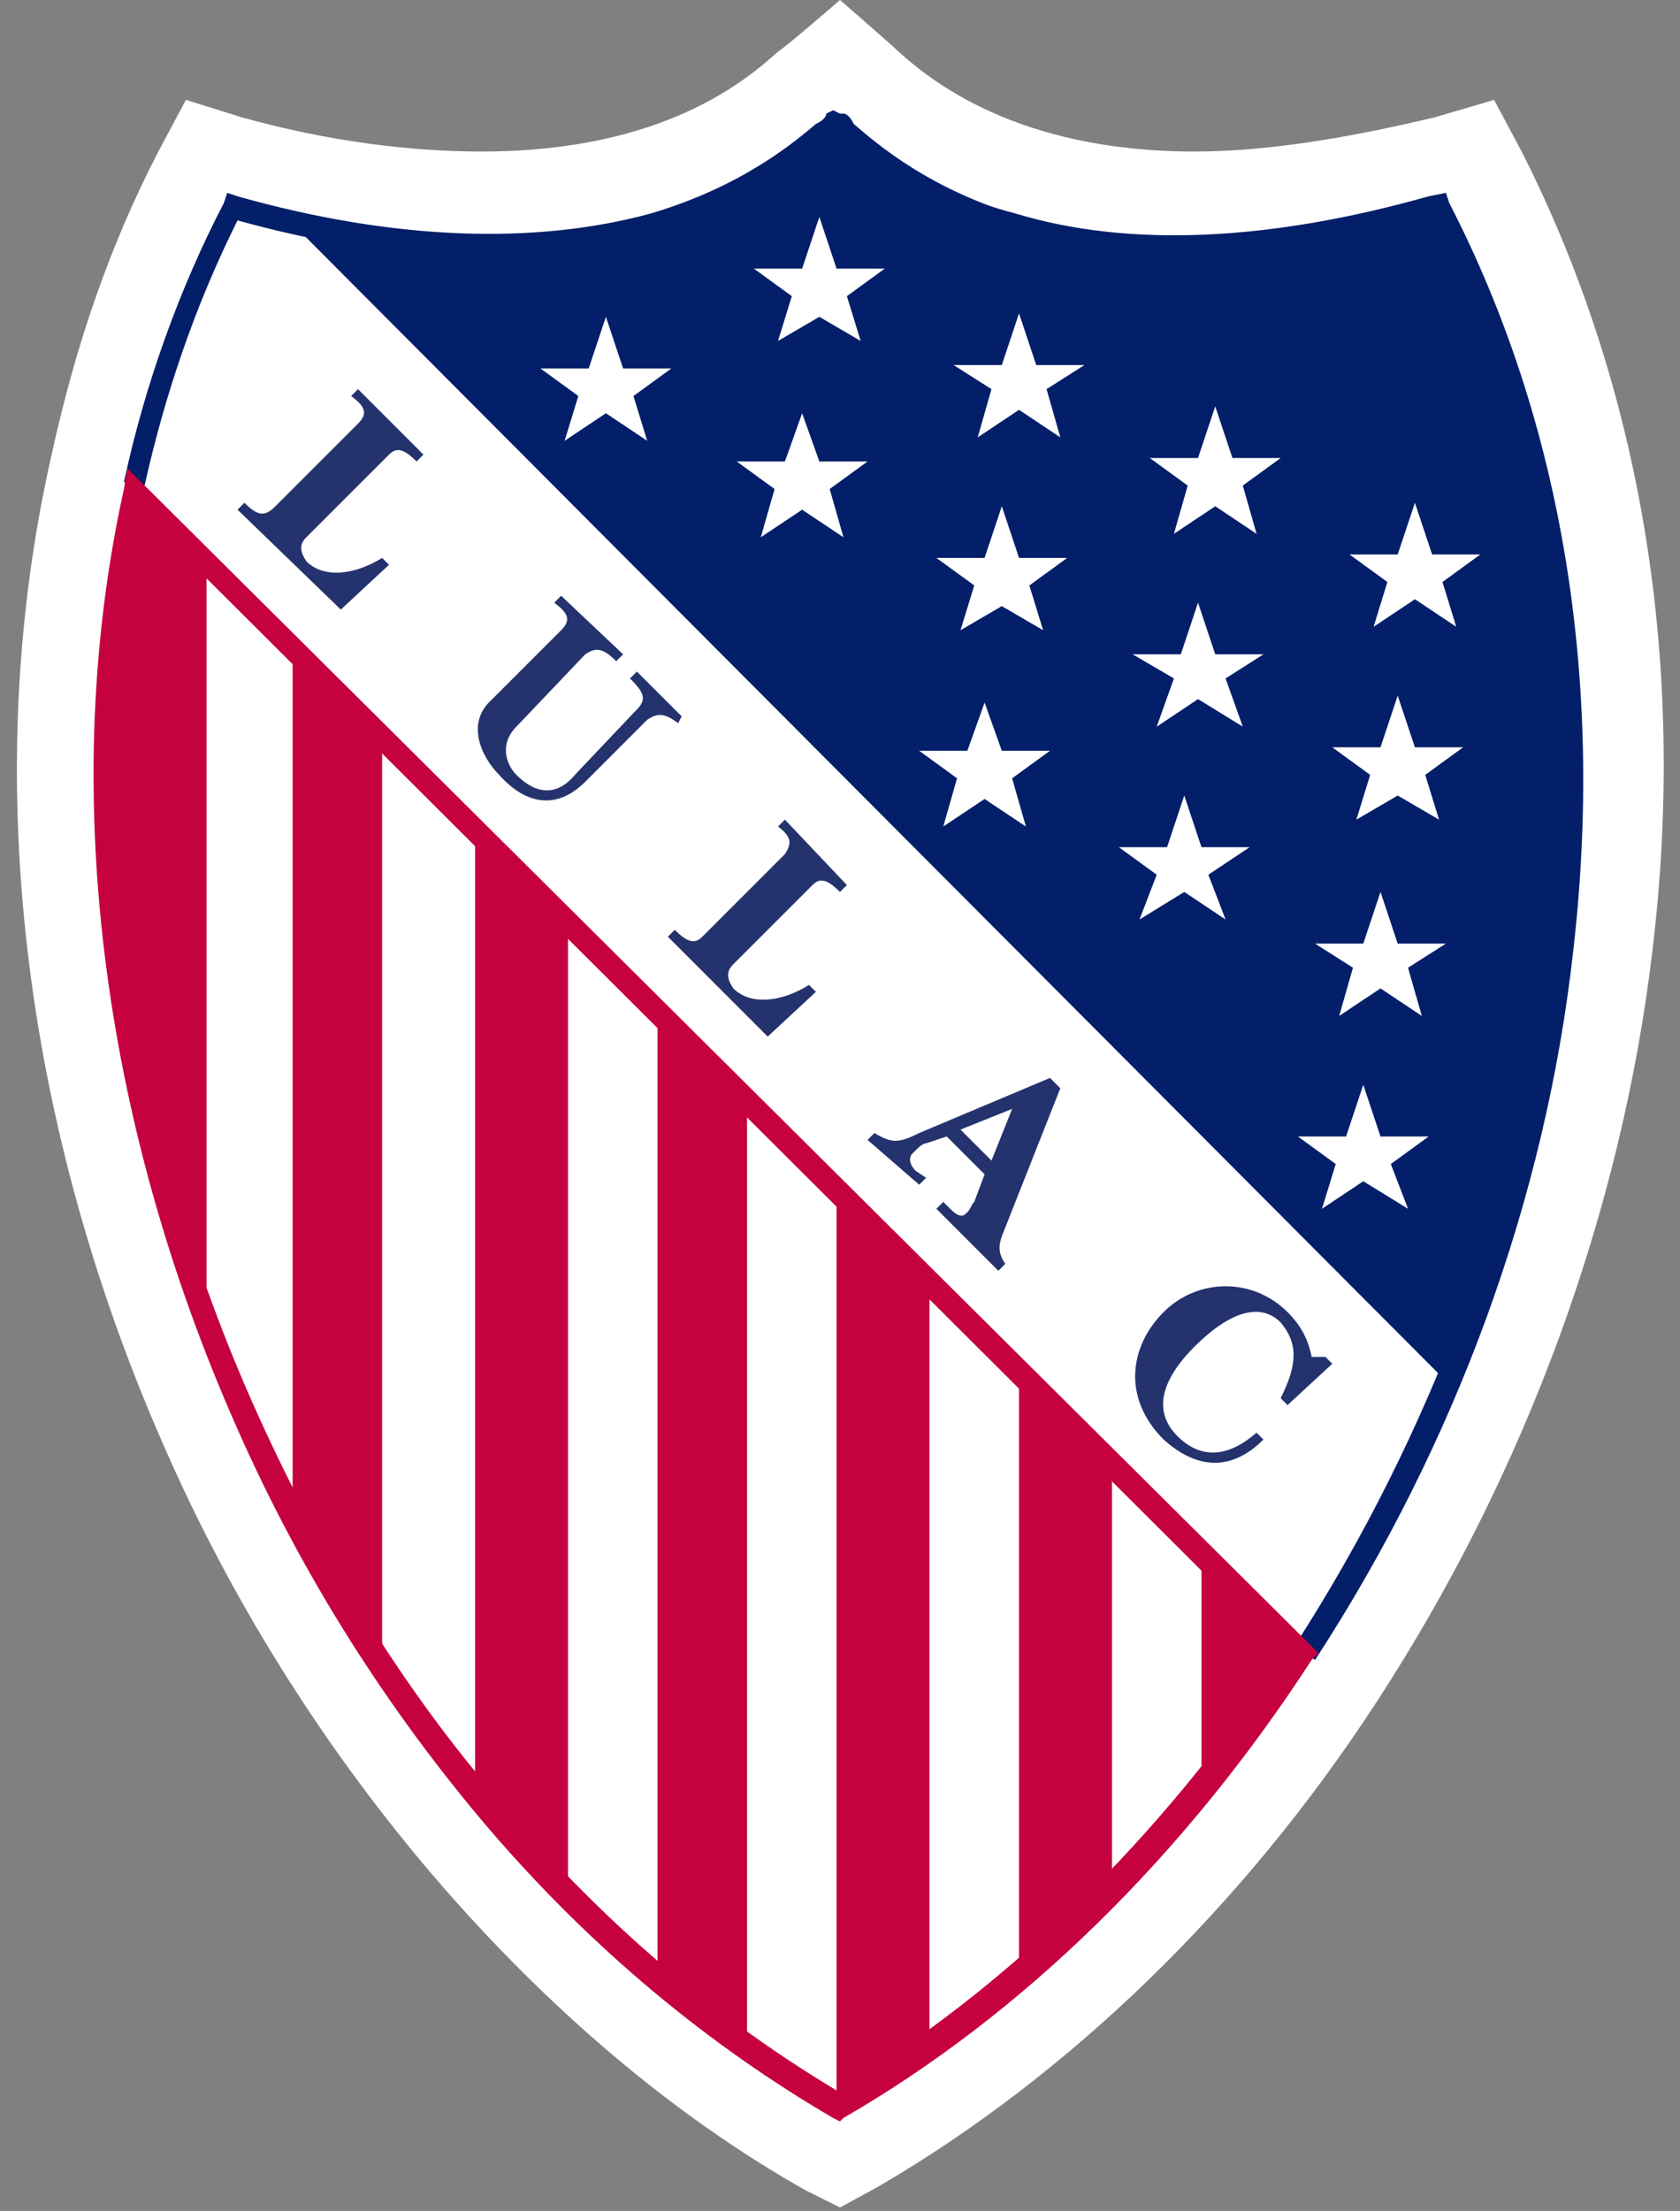
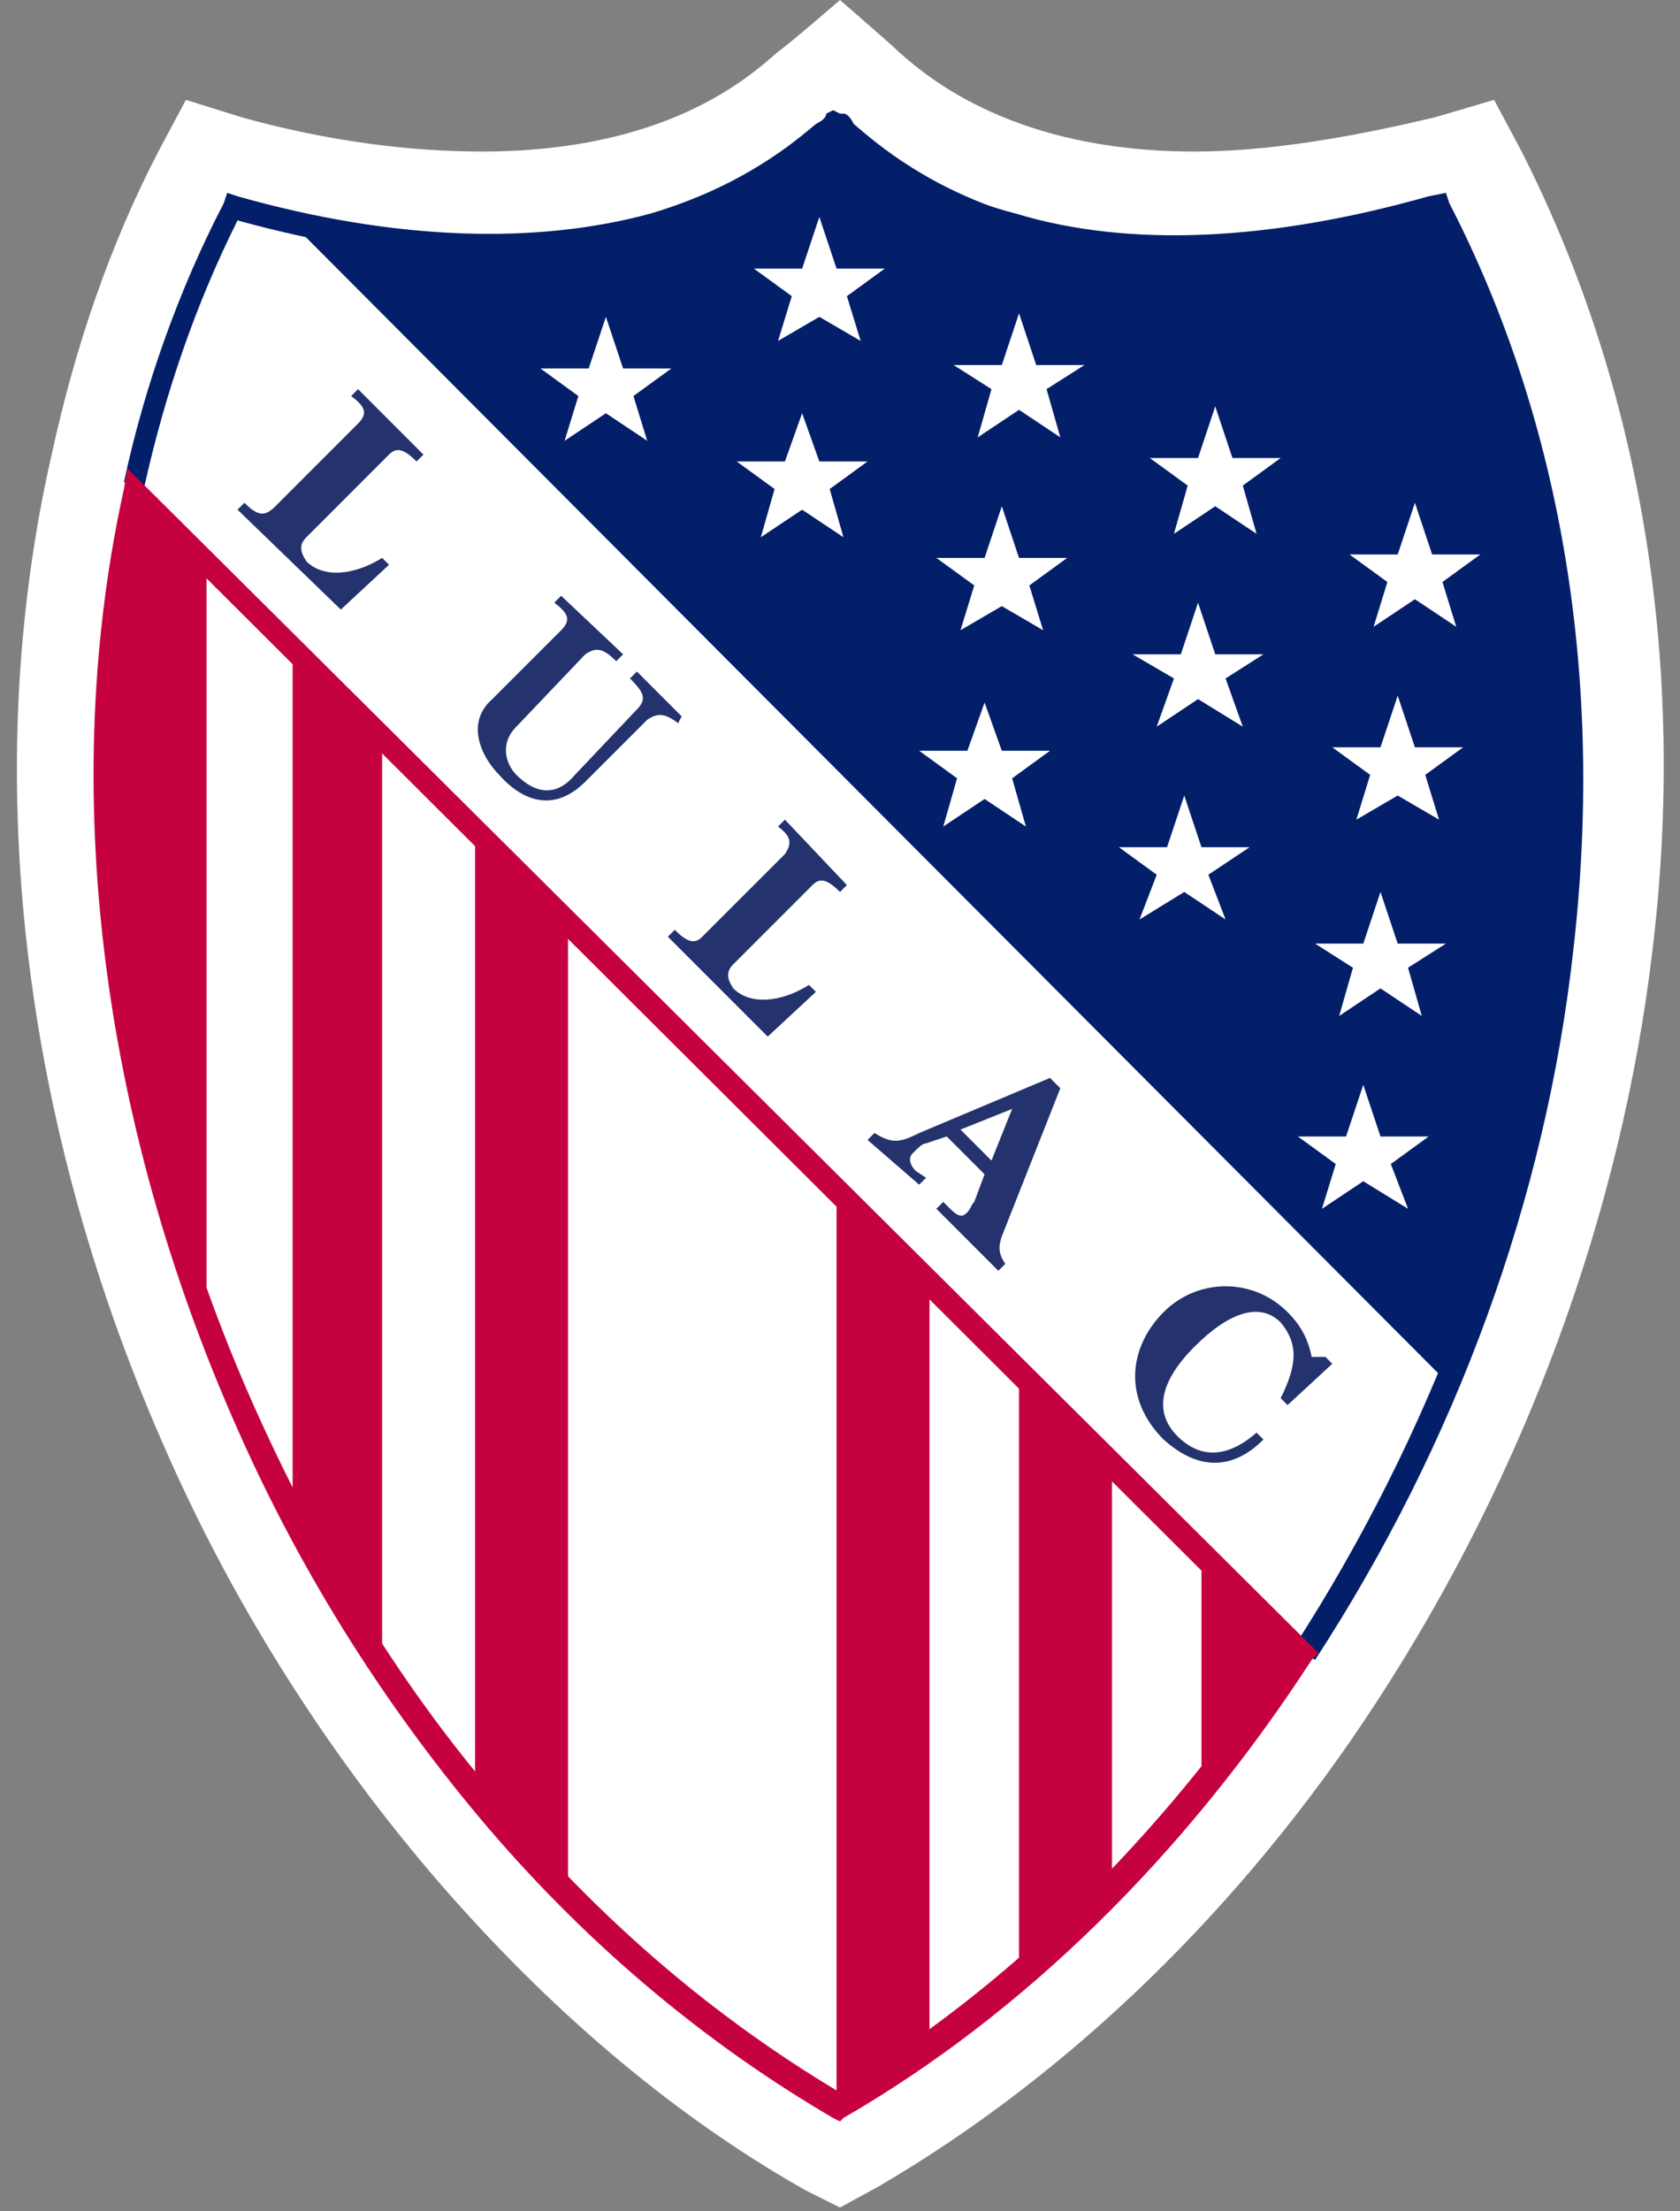
<svg xmlns="http://www.w3.org/2000/svg" xmlns:xlink="http://www.w3.org/1999/xlink" version="1.1" id="Layer_1" x="0px" y="0px" viewBox="0 0 48.8 64.2" style="enable-background:new 0 0 48.8 64.2;" xml:space="preserve">
  <rect x="0" y="0" width="48.8" height="64.2" fill="#808080" stroke="none" />
  <style type="text/css">
	.st0{fill:#FFFFFF;}
	.st1{fill:#041F69;}
	.st2{fill:#24336D;}
	.st3{fill:#C60140;}
	.st4{clip-path:url(#SVGID_00000030470904242536896580000000795953321475264643_);fill:#C60140;}
</style>
  <g>
    <g>
      <path class="st0" d="M23.4,63.6c-3.9-2.2-7.5-5.3-10.7-9c-3.1-3.6-5.8-7.8-7.8-12.3c-4.3-9.6-5.5-19.9-3.4-29.1    C2.2,10,3.2,7.1,4.6,4.4l0.8-1.5L7,3.4c2.5,0.7,4.9,1,7,1c5.3,0,7.7-2.1,8.6-2.9C22.9,1.3,24.4,0,24.4,0s1.5,1.3,1.7,1.5    c0.9,0.8,3.4,2.9,8.6,2.9c2.1,0,4.5-0.4,7-1l1.7-0.5l0.8,1.5c3.5,6.9,4.8,14.9,3.8,23.2c-0.9,7.6-3.7,15.2-8,21.8v0    c-3.9,6-9,10.9-14.5,14.1l-1.1,0.6L23.4,63.6z" />
      <path class="st0" d="M37.9,48c7.9-12.1,10.8-28.6,4-42C29.6,9.4,25.1,4,24.4,3.5C23.6,4,19.1,9.4,6.9,6c-1.3,2.6-2.3,5.3-2.9,8" />
      <path class="st1" d="M38.2,48.2l-0.6-0.4c4-6.2,6.6-13.2,7.5-20.3c0.9-7.5-0.3-14.8-3.4-21C37,7.7,32.9,7.8,29.5,6.8    C26.7,6,25.1,4.6,24.4,4c0,0-0.1,0-0.1-0.1c0,0,0,0-0.1,0.1c-0.7,0.6-2.3,2-5.1,2.8c-3.4,1-7.5,0.9-12.2-0.4    c-1.2,2.4-2.1,5-2.7,7.7L3.6,14c0.6-2.8,1.6-5.6,2.9-8.1l0.1-0.3l0.3,0.1c4.6,1.3,8.7,1.4,12,0.5c2.7-0.8,4.2-2.1,4.8-2.6    c0.2-0.1,0.3-0.2,0.3-0.3l0.2-0.1l0.2,0.1c0.1,0.1,0.2,0.2,0.3,0.3c0.6,0.6,2.1,1.9,4.8,2.6c3.3,1,7.4,0.8,12-0.5L42,5.6l0.1,0.3    c3.3,6.4,4.5,13.9,3.6,21.7C44.9,34.8,42.3,41.9,38.2,48.2" />
      <path class="st1" d="M42.1,40L8.5,6.4c11,2.4,15.1-2.5,15.8-2.9C25.1,4,29.6,9.4,41.9,6C47.3,16.7,46.6,29.2,42.1,40" />
      <path class="st1" d="M42.1,40.2L42,40.1L8.2,6.2l0.4,0.1c4.2,0.9,7.9,0.9,10.9-0.1c2.5-0.8,3.8-2,4.5-2.6c0.1-0.1,0.3-0.2,0.3-0.3    l0.1,0l0.1,0c0.1,0,0.2,0.1,0.3,0.3c0.7,0.6,2.2,1.9,4.9,2.7c3.4,1,7.5,0.8,12.2-0.5l0.1,0L42,6c5,9.9,5.1,22.3,0.2,34.1    L42.1,40.2z M8.9,6.6l33.1,33.2c4.8-11.6,4.7-23.9-0.2-33.6C37.1,7.4,33,7.6,29.6,6.6c-2.8-0.8-4.3-2.2-5-2.7    c-0.1-0.1-0.2-0.2-0.2-0.2c-0.1,0-0.1,0.1-0.2,0.2c-0.7,0.6-2.1,1.8-4.6,2.6C16.6,7.4,13,7.5,8.9,6.6" />
      <polygon class="st0" points="38.4,35.1 38.8,33.8 37.7,33 39.1,33 39.6,31.5 40.1,33 41.5,33 40.4,33.8 40.9,35.1 39.6,34.3   " />
      <polygon class="st0" points="38.9,29.5 39.3,28.1 38.2,27.4 39.6,27.4 40.1,25.9 40.6,27.4 42,27.4 40.9,28.1 41.3,29.5     40.1,28.7   " />
      <polygon class="st0" points="39.4,23.8 39.8,22.5 38.7,21.7 40.1,21.7 40.6,20.2 41.1,21.7 42.5,21.7 41.4,22.5 41.8,23.8     40.6,23.1   " />
      <polygon class="st0" points="39.9,18.2 40.3,16.9 39.2,16.1 40.6,16.1 41.1,14.6 41.6,16.1 43,16.1 41.9,16.9 42.3,18.2     41.1,17.4   " />
      <polygon class="st0" points="33.1,26.7 33.6,25.4 32.5,24.6 33.9,24.6 34.4,23.1 34.9,24.6 36.3,24.6 35.1,25.4 35.6,26.7     34.4,25.9   " />
      <polygon class="st0" points="33.6,21.1 34.1,19.7 32.9,19 34.3,19 34.8,17.5 35.3,19 36.7,19 35.6,19.7 36.1,21.1 34.8,20.3   " />
      <polygon class="st0" points="34.1,15.5 34.5,14.1 33.4,13.3 34.8,13.3 35.3,11.8 35.8,13.3 37.2,13.3 36.1,14.1 36.5,15.5     35.3,14.7   " />
      <polygon class="st0" points="27.4,24 27.8,22.6 26.7,21.8 28.1,21.8 28.6,20.4 29.1,21.8 30.5,21.8 29.4,22.6 29.8,24 28.6,23.2       " />
      <polygon class="st0" points="27.9,18.3 28.3,17 27.2,16.2 28.6,16.2 29.1,14.7 29.6,16.2 31,16.2 29.9,17 30.3,18.3 29.1,17.6       " />
      <polygon class="st0" points="28.4,12.7 28.8,11.3 27.7,10.6 29.1,10.6 29.6,9.1 30.1,10.6 31.5,10.6 30.4,11.3 30.8,12.7     29.6,11.9   " />
      <polygon class="st0" points="22.1,15.6 22.5,14.2 21.4,13.4 22.8,13.4 23.3,12 23.8,13.4 25.2,13.4 24.1,14.2 24.5,15.6     23.3,14.8   " />
      <polygon class="st0" points="22.6,9.9 23,8.6 21.9,7.8 23.3,7.8 23.8,6.3 24.3,7.8 25.7,7.8 24.6,8.6 25,9.9 23.8,9.2   " />
      <polygon class="st0" points="16.4,12.8 16.8,11.5 15.7,10.7 17.1,10.7 17.6,9.2 18.1,10.7 19.5,10.7 18.4,11.5 18.8,12.8 17.6,12       " />
      <path class="st2" d="M6.9,14.8l0.2-0.2C7.5,15,7.7,15,8,14.7l2.4-2.4c0.3-0.3,0.2-0.5-0.2-0.8l0.2-0.2l1.9,1.9l-0.2,0.2    c-0.4-0.4-0.6-0.4-0.8-0.2l-2.4,2.4c-0.2,0.2-0.2,0.4,0,0.7c0.5,0.5,1.4,0.4,2.2-0.1l0.2,0.2l-1.4,1.3L6.9,14.8z" />
      <path class="st2" d="M18.1,19l-0.2,0.2c-0.4-0.4-0.6-0.4-0.9-0.2L15,21.1c-0.5,0.5-0.3,1.1,0,1.4c0.6,0.6,1.2,0.6,1.7,0l1.8-1.9    c0.3-0.3,0.2-0.5-0.2-0.9l0.2-0.2l1.3,1.3L19.7,21c-0.4-0.3-0.6-0.3-0.9-0.1l-1.8,1.8c-0.8,0.8-1.7,0.7-2.5-0.2    C14,22,13.5,21,14.3,20.3l2-2c0.3-0.3,0.2-0.5-0.2-0.8l0.2-0.2L18.1,19z" />
      <path class="st2" d="M19.4,27.2l0.2-0.2c0.4,0.4,0.6,0.4,0.8,0.2l2.4-2.4c0.2-0.3,0.2-0.5-0.2-0.8l0.2-0.2l1.8,1.9l-0.2,0.2    c-0.4-0.4-0.6-0.4-0.8-0.2L21.3,28c-0.2,0.2-0.2,0.4,0,0.7c0.5,0.5,1.4,0.4,2.2-0.1l0.2,0.2l-1.4,1.3L19.4,27.2z" />
      <path class="st2" d="M25.2,33.1l0.2-0.2c0.5,0.3,0.7,0.3,1.3,0l3.8-1.6l0.3,0.3l-1.7,4.3c-0.1,0.3-0.1,0.5,0.1,0.8l-0.2,0.2    l-1.8-1.8l0.2-0.2l0.2,0.2c0.3,0.3,0.4,0.2,0.5,0.1c0.1-0.1,0.1-0.2,0.2-0.3l0.3-0.8L27.5,33l-0.6,0.2c-0.1,0-0.2,0.1-0.4,0.3    c-0.1,0.1-0.1,0.3,0.1,0.5l0.3,0.2l-0.2,0.2L25.2,33.1z M29.4,32.2l-1.5,0.6l0.9,0.9L29.4,32.2z" />
      <path class="st2" d="M37.4,40.8l-0.2-0.2c0.5-1,0.5-1.6,0-2.2c-0.6-0.6-1.5-0.3-2.5,0.7c-1,1-1.2,1.9-0.5,2.6    c0.7,0.7,1.5,0.6,2.3-0.1l0.2,0.2c-0.9,0.9-1.9,0.9-2.9,0c-1.2-1.2-1-2.7,0-3.7c1-1,2.6-1,3.6,0c0.4,0.4,0.6,0.8,0.7,1.3l0.4,0    l0.2,0.2L37.4,40.8z" />
      <path class="st0" d="M37.9,48L3.9,14.2c-4,18,5.9,38.6,20.4,47C29.6,58.1,34.2,53.5,37.9,48" />
      <path class="st3" d="M24.4,61.6l-0.2-0.1c-3.6-2.1-7-4.9-10-8.4c-2.9-3.4-5.4-7.3-7.3-11.6c-4-9-5.2-18.7-3.3-27.3l0.1-0.6    L38.3,48l-0.2,0.2c-3.7,5.7-8.4,10.3-13.6,13.3L24.4,61.6z M4.1,14.9c-1.7,8.3-0.5,17.6,3.4,26.2c1.9,4.2,4.3,8.1,7.2,11.4    c2.9,3.4,6.1,6.1,9.6,8.2c4.9-2.9,9.4-7.3,13-12.7L4.1,14.9z" />
      <g>
        <defs>
          <path id="SVGID_1_" d="M24.4,61.2c5.2-3,9.9-7.7,13.5-13.2L3.9,14.2C-0.1,32.2,9.8,52.7,24.4,61.2" />
        </defs>
        <clipPath id="SVGID_00000130636137698567557490000014126163228859297922_">
          <use xlink:href="#SVGID_1_" style="overflow:visible;" />
        </clipPath>
        <rect x="13.8" y="24" style="clip-path:url(#SVGID_00000130636137698567557490000014126163228859297922_);fill:#C60140;" width="2.7" height="31.2" />
        <rect x="34.9" y="45.1" style="clip-path:url(#SVGID_00000130636137698567557490000014126163228859297922_);fill:#C60140;" width="2.6" height="6.9" />
        <rect x="29.6" y="39.8" style="clip-path:url(#SVGID_00000130636137698567557490000014126163228859297922_);fill:#C60140;" width="2.7" height="17.3" />
        <rect x="24.3" y="34.4" style="clip-path:url(#SVGID_00000130636137698567557490000014126163228859297922_);fill:#C60140;" width="2.7" height="26.7" />
-         <rect x="19.1" y="29.1" style="clip-path:url(#SVGID_00000130636137698567557490000014126163228859297922_);fill:#C60140;" width="2.6" height="30.6" />
        <rect x="8.5" y="18.7" style="clip-path:url(#SVGID_00000130636137698567557490000014126163228859297922_);fill:#C60140;" width="2.6" height="30" />
        <rect x="3.3" y="14.6" style="clip-path:url(#SVGID_00000130636137698567557490000014126163228859297922_);fill:#C60140;" width="2.7" height="23.7" />
      </g>
    </g>
  </g>
</svg>